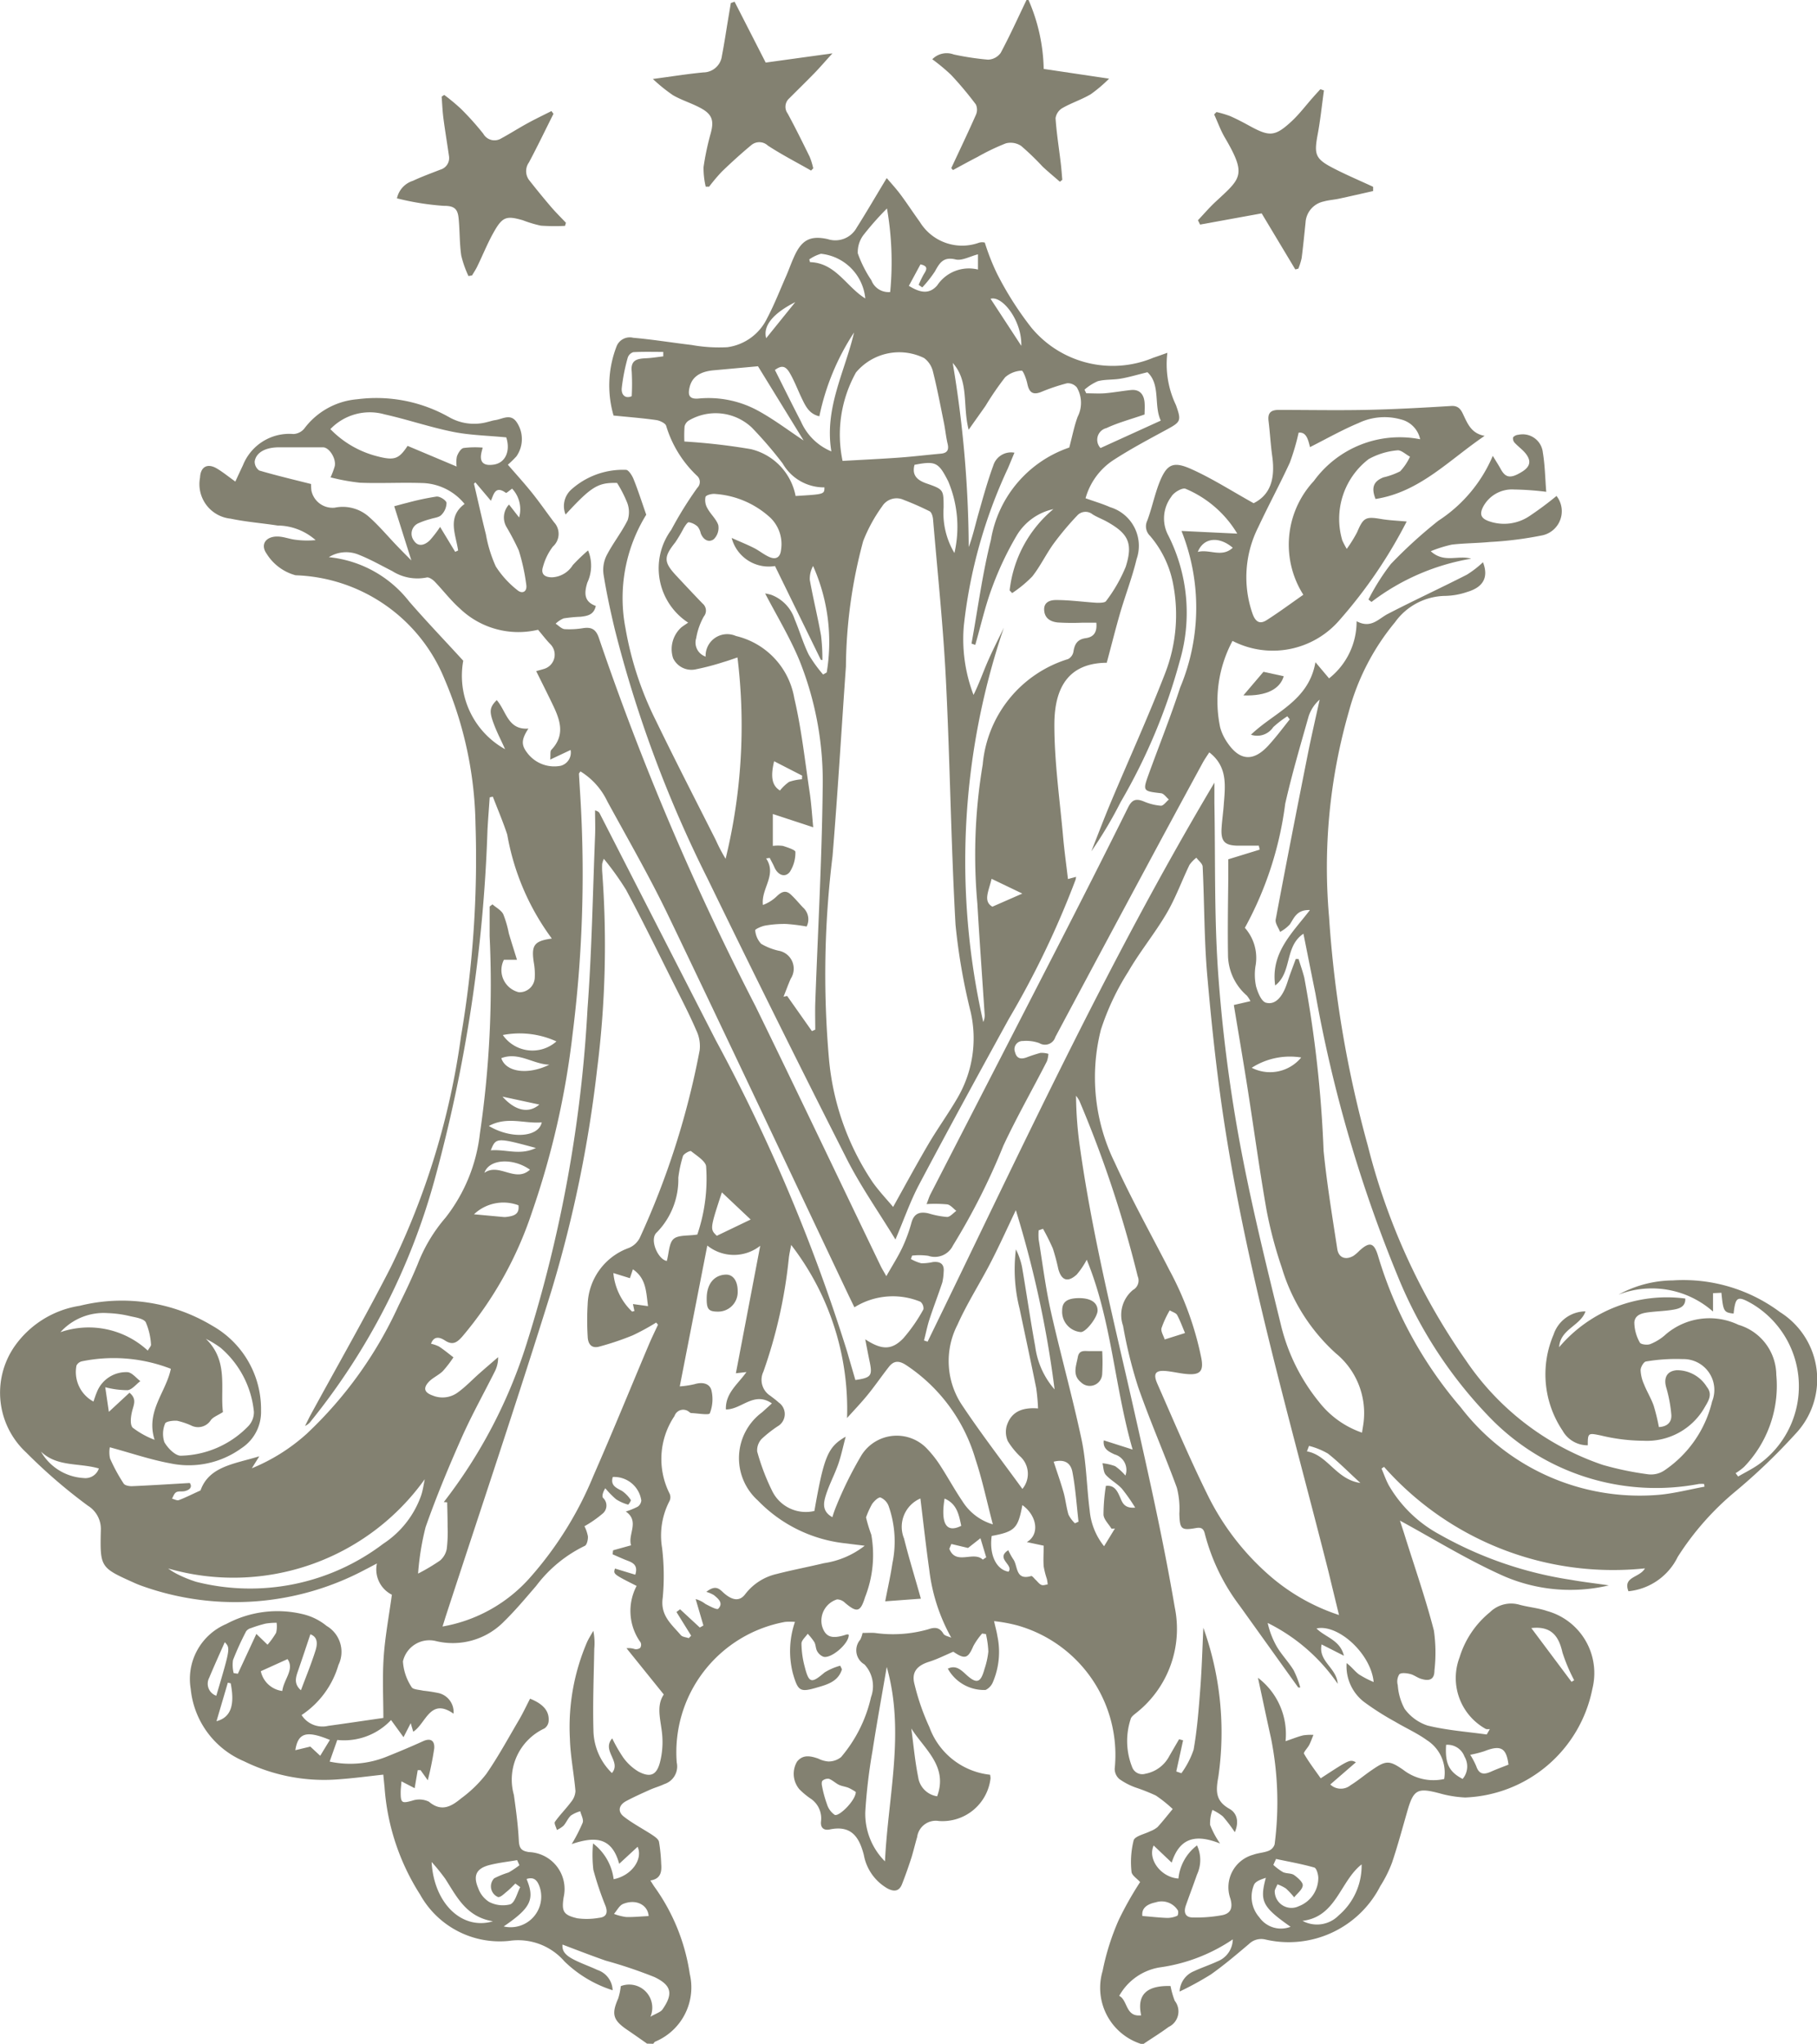
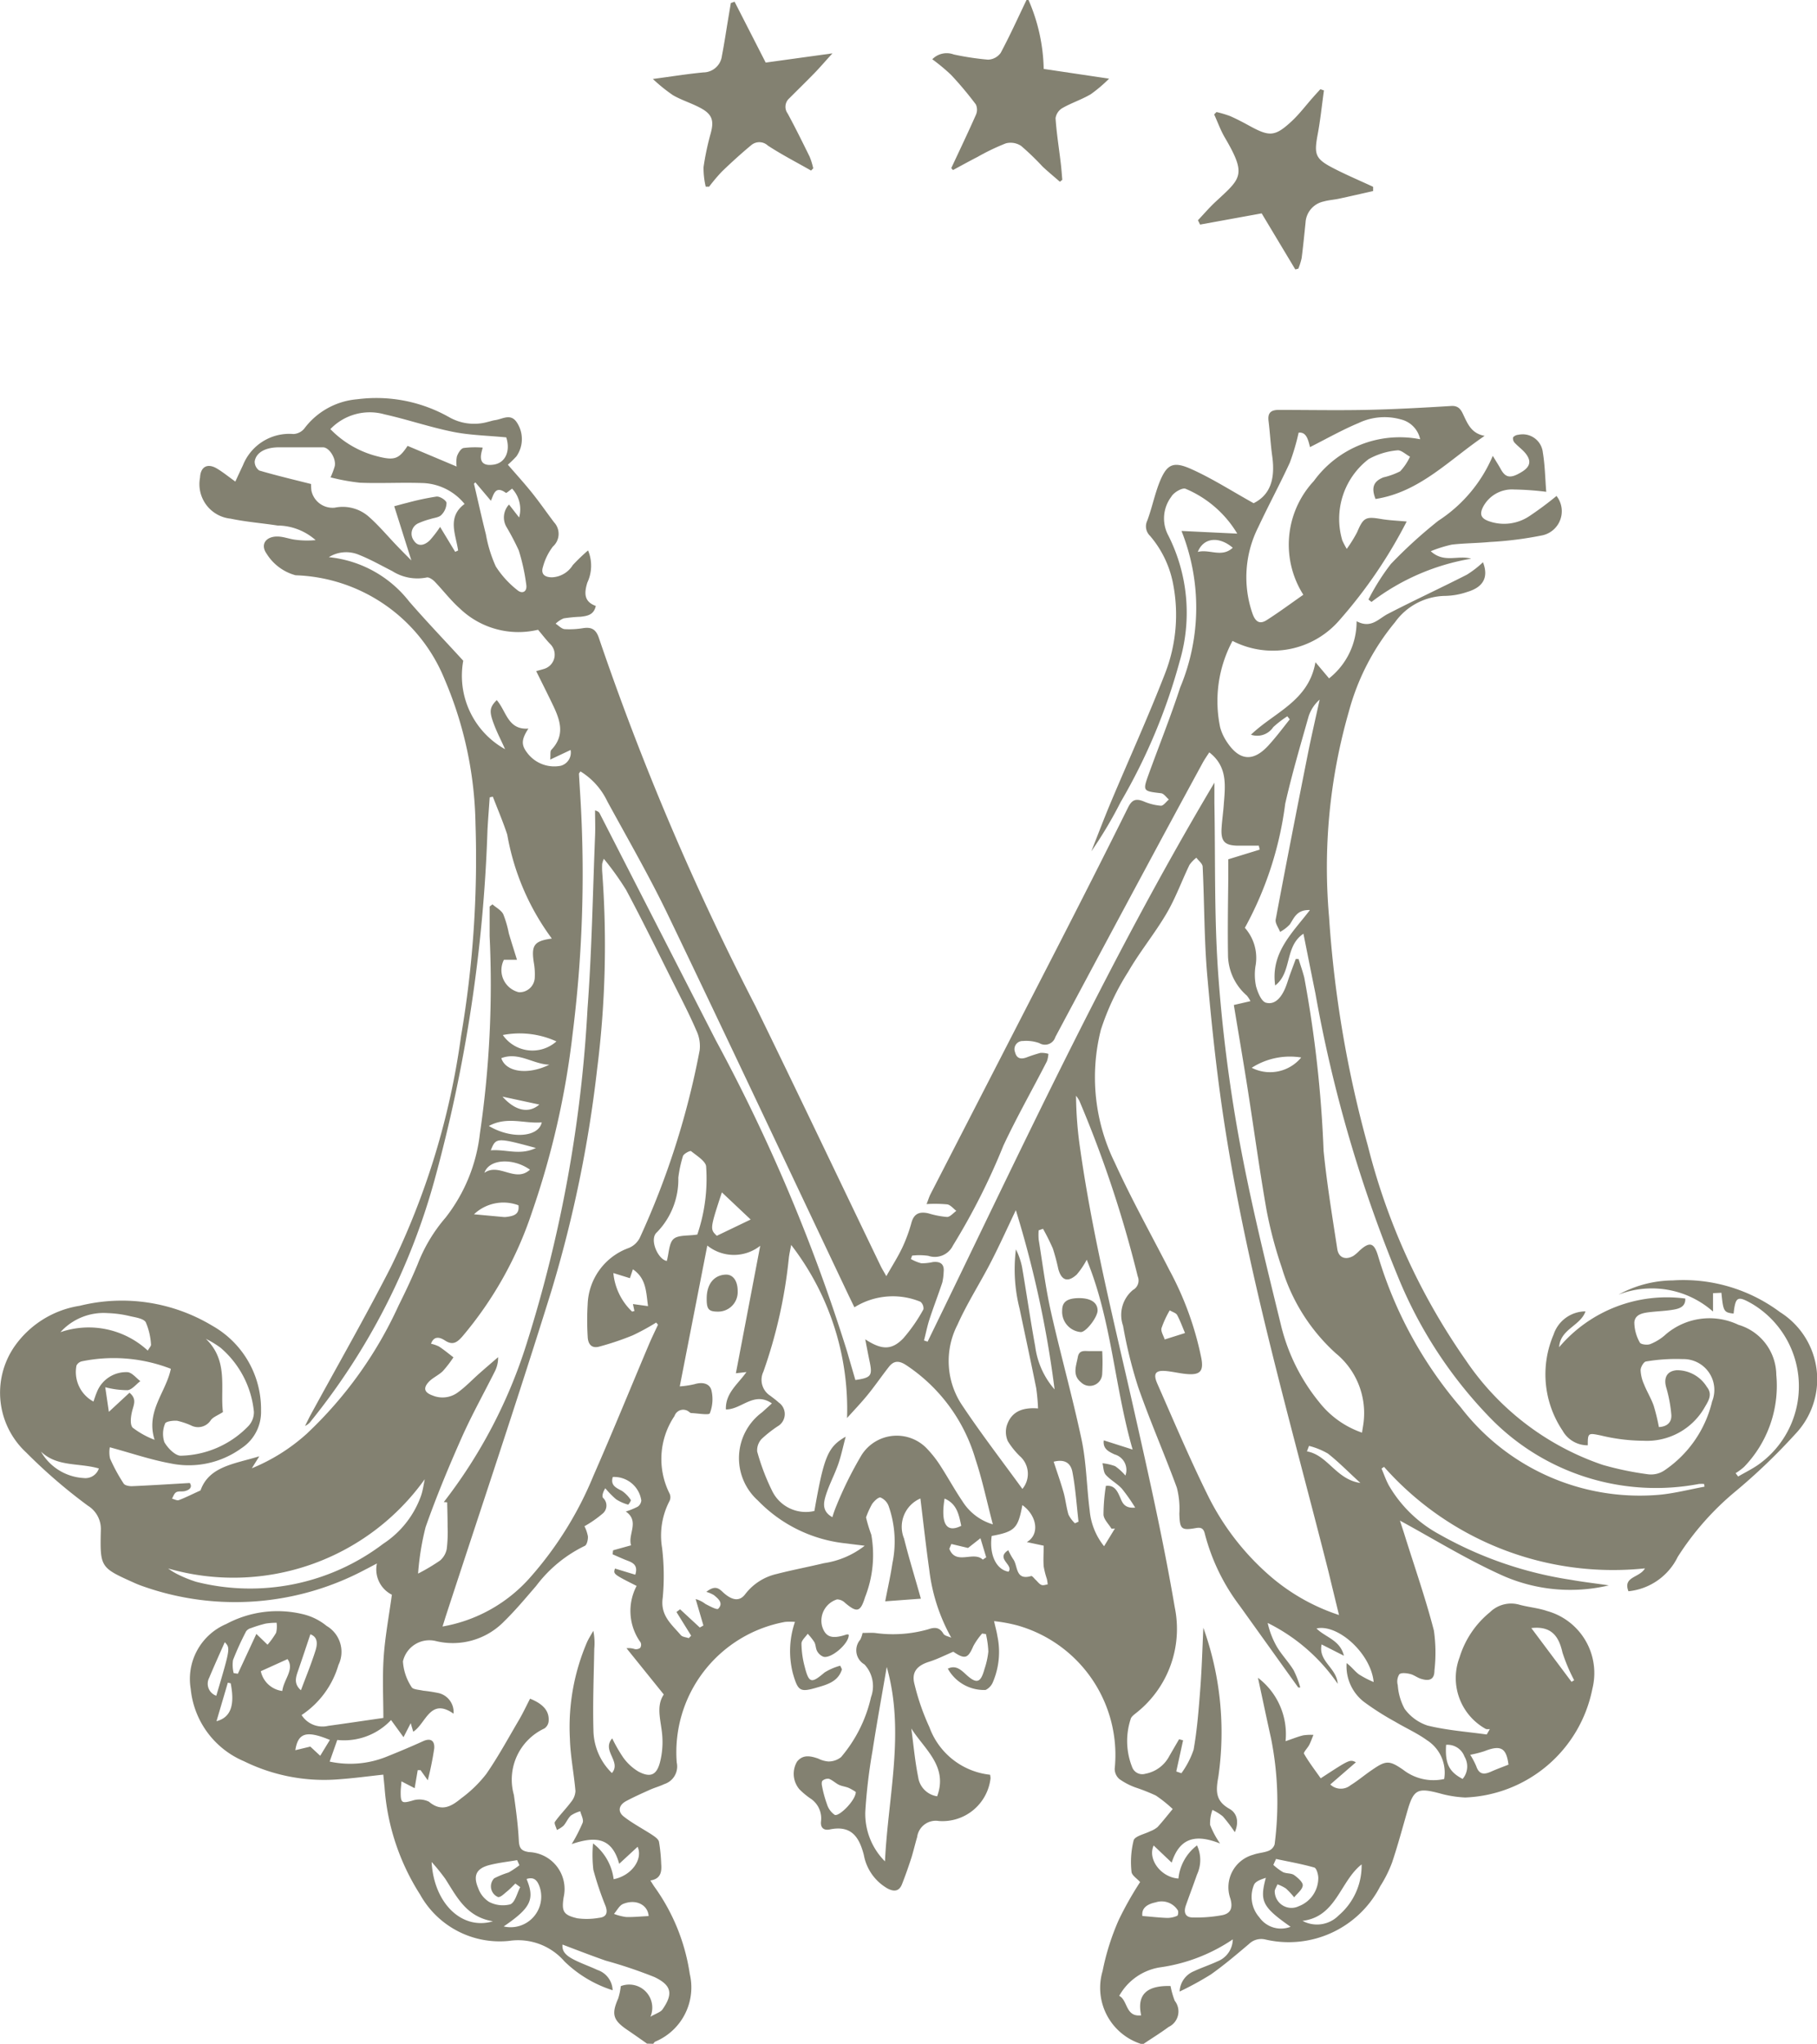
<svg xmlns="http://www.w3.org/2000/svg" width="50.41" height="56.697" viewBox="0 0 50.41 56.697">
  <defs>
    <clipPath id="a">
      <rect width="50.41" height="56.697" fill="#838171" />
    </clipPath>
  </defs>
  <g clip-path="url(#a)">
    <path d="M13.941,41.786c.347.388.721.48,1.022.22l-1.022-.22M6.4,58.06l-.079-.017c-.1.34-.2.68-.315,1.069.408-.108.51-.46.394-1.052M33.231,26.676c.326-.086.663.168.97-.116-.38-.326-.813-.284-.97.116m-19.615,16.6c.407-.037.812.151,1.252-.066-1.088-.294-1.11-.293-1.252.066m22.7,8.2-.057.151c.579.1.807.779,1.483.876-.341-.312-.606-.584-.9-.815a2.042,2.042,0,0,0-.523-.213m-9.651,2.217c-.065-.312-.121-.611-.462-.756-.1.613,0,.987.462.756M13.439,43.9c.408-.289.859.285,1.264-.088-.471-.333-1.133-.3-1.264.088m4.556,20.618c-.017-.3-.339-.488-.711-.336-.1.042-.168.181-.25.275a1.48,1.48,0,0,0,.332.086c.2.007.405-.015.628-.026m8.4-10.323-.056.136c.181.467.671.051.928.3l.095-.065-.16-.529-.344.27-.463-.11m-18.2,5.72.415-.1.275.255.268-.44c-.647-.267-.881-.2-.958.28M13.15,45.05l.806.074a.369.369,0,0,0,.087,0c.192-.025.376-.06.341-.324a1.186,1.186,0,0,0-1.234.25M31.689,64.515c.269.022.481.047.7.054a.68.68,0,0,0,.272-.06c.024-.01.037-.114.016-.15a.529.529,0,0,0-.615-.222c-.22.045-.4.152-.368.378M15.241,40.9c-.449-.012-.854-.366-1.333-.181.127.389.734.474,1.333.181M8.611,56.7c-.114.341-.217.651-.323.959-.068.2-.162.4.061.594.142-.378.286-.729.4-1.089.061-.186.076-.388-.143-.465M34.724,40.984A1.119,1.119,0,0,0,36.1,40.7a1.965,1.965,0,0,0-1.372.285M6,58.408c.392-1.324.392-1.324.236-1.488-.145.329-.294.655-.432.987a.353.353,0,0,0,.2.5M40.12,59.767c-.034.517.08.748.458.946a.533.533,0,0,0,.052-.619.5.5,0,0,0-.51-.327m-7.67-12.048a2.7,2.7,0,0,0-.226.491c-.022.092.056.207.089.312l.564-.178c-.071-.166-.132-.338-.219-.5-.032-.058-.127-.082-.207-.13M1.137,51.633a1.457,1.457,0,0,0,1.184.733.394.394,0,0,0,.422-.265c-.546-.161-1.159-.037-1.606-.468m6.695,6.64c.04-.324.347-.6.145-.884l-.741.336a.7.7,0,0,0,.6.549M13.563,42.6c.621.37,1.38.314,1.467-.1-.476.043-.959-.176-1.467.1m.416,22.206a.849.849,0,0,0,.992-1.1c-.061-.173-.152-.286-.362-.217.233.562.12.8-.629,1.312m1.457-24.547a2.459,2.459,0,0,0-1.487-.177,1,1,0,0,0,1.487.177M42.485,56.529,43.6,58.02l.073-.045a4.739,4.739,0,0,1-.325-.769c-.1-.444-.3-.742-.863-.678M40.79,60.044a2.161,2.161,0,0,1,.168.32c.08.236.225.23.413.145.156-.069.317-.128.48-.192-.06-.467-.215-.552-.667-.374a3.159,3.159,0,0,1-.394.1m-4.984,4.772c-.787-.552-.863-.71-.687-1.359-.124.042-.279.09-.326.189a.861.861,0,0,0,.146.908.733.733,0,0,0,.867.261m-6.573-12.9c.091.28.191.559.272.844.058.2.077.42.139.624a.886.886,0,0,0,.178.24l.1-.045c-.053-.46-.083-.924-.169-1.377-.054-.284-.253-.356-.522-.286m-5.49,9.159a1.441,1.441,0,0,0-.194-.111c-.089-.037-.19-.046-.275-.087s-.175-.128-.273-.165a.226.226,0,0,0-.179.052c-.028.022-.025.1-.014.148a3.168,3.168,0,0,0,.136.5.555.555,0,0,0,.216.3c.125.055.581-.407.584-.628M7.112,56.69l.31.3a2.115,2.115,0,0,0,.239-.333.74.74,0,0,0,.013-.276,1.989,1.989,0,0,0-.3.022,3.539,3.539,0,0,0-.41.126.244.244,0,0,0-.135.088,8.09,8.09,0,0,0-.365.8.962.962,0,0,0,.018.36l.117.018.511-1.1m6.563,7.967c-.74-.124-1-.681-1.32-1.179a5.607,5.607,0,0,0-.378-.466c.061,1.137.832,1.9,1.7,1.646M20.028,44.44c-.332,1.01-.333,1.024-.141,1.206l.939-.451-.8-.755M17.979,47.6c-.056-.394-.044-.768-.42-1.024l-.083.246-.459-.142a1.694,1.694,0,0,0,.516,1.066c.009.007.034-.006.068-.014l-.041-.192.42.058M36.136,64.65a.844.844,0,0,0,1.006-.153,1.813,1.813,0,0,0,.634-1.413c-.6.47-.7,1.453-1.64,1.566M25.283,59.314c.061.449.1.9.19,1.346a.625.625,0,0,0,.527.535c.306-.832-.349-1.3-.717-1.881M14.408,63.1l-.061-.134c-.252.043-.509.071-.756.133-.374.093-.475.29-.322.648a.736.736,0,0,0,.3.377.823.823,0,0,0,.589.068c.135-.058.186-.311.275-.477l-.135-.1c-.077.074-.151.154-.234.221s-.179.168-.248.153a.322.322,0,0,1-.106-.519,2.549,2.549,0,0,1,.4-.162,2.725,2.725,0,0,0,.3-.2M35.4,62.937l-.073.161a1.59,1.59,0,0,0,.267.2c.094.045.225.025.308.081.1.071.248.2.241.287-.008.116-.152.222-.238.332a2.214,2.214,0,0,0-.229-.246,1.129,1.129,0,0,0-.235-.115c-.027.072-.084.148-.075.215a.464.464,0,0,0,.666.392.838.838,0,0,0,.542-.8c-.006-.1-.052-.256-.111-.273-.349-.1-.707-.162-1.062-.238M4.1,48.831c.041-.077.1-.131.089-.174a1.821,1.821,0,0,0-.145-.613c-.06-.1-.27-.132-.418-.164a3.081,3.081,0,0,0-.637-.089,1.614,1.614,0,0,0-1.312.529,2.412,2.412,0,0,1,2.423.511m23.871,5.533a2.056,2.056,0,0,0,.138.252c.137.183.052.6.5.469.029-.009.086.071.129.11s.093.111.152.135.117-.007.177-.013a1.361,1.361,0,0,0-.022-.148,2.3,2.3,0,0,1-.089-.349c-.015-.191,0-.383,0-.577l-.468-.1c.367-.213.281-.736-.124-1.026-.12.648-.208.736-.851.856-.072.521.127.935.467.991.153-.191-.379-.365,0-.6M13.187,24.746l-.037.038c.11.469.213.939.331,1.406a3.715,3.715,0,0,0,.274.888,2.647,2.647,0,0,0,.592.652c.137.122.282.055.254-.141a5.6,5.6,0,0,0-.208-.954,6.9,6.9,0,0,0-.338-.646.524.524,0,0,1,.067-.628l.28.359a.838.838,0,0,0-.194-.8c-.072.05-.156.129-.174.116-.306-.22-.341.069-.415.22l-.431-.51m5.311,21.6c.064-.232.06-.5.19-.613s.393-.08.657-.121a4.8,4.8,0,0,0,.245-1.878c0-.149-.259-.307-.418-.436-.025-.021-.2.069-.225.136a3.439,3.439,0,0,0-.129.6,2.1,2.1,0,0,1-.589,1.51c-.231.188.024.759.268.8M24.6,57.614c-.137.8-.276,1.56-.393,2.318a14.948,14.948,0,0,0-.2,1.683A1.864,1.864,0,0,0,24.552,63c.089-1.835.557-3.586.052-5.385M4.662,54.873a1.788,1.788,0,0,0,.218.139,3.448,3.448,0,0,0,.566.234,6.109,6.109,0,0,0,5.187-1.057,2.654,2.654,0,0,0,1.051-1.339c.047-.142.069-.293.1-.451a6.525,6.525,0,0,1-7.126,2.474m-.37-3.57c-.248-.793.319-1.316.452-1.967a4.387,4.387,0,0,0-2.471-.207.227.227,0,0,0-.147.116.931.931,0,0,0,.471,1c.029-.082.054-.166.088-.245a.872.872,0,0,1,.869-.57c.125.023.229.162.343.248-.117.088-.227.235-.353.251a2.453,2.453,0,0,1-.62-.082l.1.683L3.592,50c.217.176.112.344.07.525-.034.143-.06.359.018.443a2.381,2.381,0,0,0,.612.339m1.422-2.8c.633.612.39,1.379.471,2.029-.14.092-.276.137-.34.23a.419.419,0,0,1-.542.142,2.073,2.073,0,0,0-.386-.13c-.114-.011-.317.018-.336.076a.735.735,0,0,0-.021.516c.093.167.31.386.462.377A2.679,2.679,0,0,0,6.9,50.915a.561.561,0,0,0,.144-.388,2.677,2.677,0,0,0-.925-1.775,2.606,2.606,0,0,0-.409-.248M9.168,23.271a2.748,2.748,0,0,0,1.3.752c.478.125.6.073.84-.289l1.361.573a.833.833,0,0,1,.007-.278c.032-.093.107-.219.184-.236a2.552,2.552,0,0,1,.531-.011c-.006.025-.014.059-.023.092q-.123.452.338.378c.327-.053.458-.391.339-.754-.51-.05-1-.058-1.474-.153-.639-.128-1.26-.342-1.9-.485a1.512,1.512,0,0,0-1.508.412m1.775,2.136c.158-.041.251-.069.346-.091a7.3,7.3,0,0,1,.826-.177c.091-.01.268.1.278.175a.481.481,0,0,1-.146.337c-.065.069-.2.077-.3.111a2.153,2.153,0,0,0-.33.115.316.316,0,0,0-.136.474c.123.2.309.137.45,0a3.183,3.183,0,0,0,.284-.37l.418.691.082-.037c-.065-.45-.314-.925.179-1.291a1.566,1.566,0,0,0-1.2-.581c-.568-.018-1.137.014-1.7-.008a5.7,5.7,0,0,1-.818-.149,2.233,2.233,0,0,0,.117-.313c.041-.215-.157-.52-.326-.52-.408,0-.815,0-1.222,0-.365,0-.633.135-.674.391a.3.3,0,0,0,.126.252c.465.137.938.248,1.438.375a1.386,1.386,0,0,0,.01.184.6.6,0,0,0,.649.472,1.094,1.094,0,0,1,.958.264c.276.246.515.533.772.8.135.141.273.279.394.4l-.478-1.512m25.216,2.451a2.591,2.591,0,0,1,.3-3.143A2.944,2.944,0,0,1,39.4,23.55.718.718,0,0,0,38.866,23a1.672,1.672,0,0,0-1.174.1c-.46.192-.9.442-1.347.668-.05-.182-.092-.429-.317-.4a6.207,6.207,0,0,1-.244.831c-.276.6-.594,1.188-.875,1.789a3.079,3.079,0,0,0-.163,2.391c.081.233.2.316.4.186.342-.218.669-.461,1.011-.7M28.934,45.453l-.118.042a1.608,1.608,0,0,0,0,.253c.108.665.191,1.337.338,1.993.268,1.193.6,2.37.854,3.565.134.638.139,1.3.223,1.952a1.845,1.845,0,0,0,.4,1l.3-.491-.094.005c-.078-.129-.213-.255-.222-.388a5.217,5.217,0,0,1,.066-.8c.231-.028.314.132.392.312.062.141.108.317.421.291a4.975,4.975,0,0,0-.371-.528c-.132-.142-.315-.237-.444-.381-.067-.075-.064-.212-.092-.322a1.456,1.456,0,0,1,.351.081,1.529,1.529,0,0,1,.285.26.448.448,0,0,0-.3-.586c-.167-.078-.331-.157-.3-.39l.8.255c-.509-1.768-.58-3.581-1.273-5.266a2.21,2.21,0,0,1-.278.412c-.249.226-.423.165-.511-.155A5.736,5.736,0,0,0,29.21,46a6.055,6.055,0,0,0-.275-.551M14.873,29.984c.1-.03.168-.046.232-.067a.412.412,0,0,0,.164-.682c-.116-.118-.216-.253-.342-.4a2.345,2.345,0,0,1-2.163-.584c-.255-.225-.463-.5-.7-.748-.058-.06-.165-.135-.227-.118a1.3,1.3,0,0,1-.955-.178c-.305-.154-.6-.323-.92-.45a.911.911,0,0,0-.839.064,3.233,3.233,0,0,1,2.229,1.23c.478.551.984,1.078,1.5,1.643a2.331,2.331,0,0,0,1.16,2.454c-.1-.231-.216-.446-.3-.67-.147-.38-.132-.488.069-.692.266.3.306.834.879.79-.2.306-.2.456-.034.672a.938.938,0,0,0,.931.36.379.379,0,0,0,.273-.438l-.565.266c.013-.128-.008-.229.033-.272.38-.4.248-.807.051-1.221-.15-.315-.308-.626-.471-.957m13.921,20.45a5.478,5.478,0,0,0-.051-.565c-.149-.738-.308-1.474-.463-2.211a4.439,4.439,0,0,1-.1-1.637,1.931,1.931,0,0,1,.17.49c.126.732.231,1.468.365,2.2a2.255,2.255,0,0,0,.538,1.195,29.3,29.3,0,0,0-1.075-4.972c-.222.464-.445.961-.694,1.444-.3.582-.658,1.136-.924,1.732a2.2,2.2,0,0,0,.1,2.193c.537.81,1.132,1.581,1.7,2.363a.654.654,0,0,0-.075-.913,2.178,2.178,0,0,1-.329-.411.635.635,0,0,1-.031-.426c.126-.4.443-.519.879-.482m7.15-12.468h.068c.053.173.115.344.159.52a33.317,33.317,0,0,1,.535,4.8c.091.912.241,1.819.38,2.726.038.247.239.314.454.185a1.1,1.1,0,0,0,.155-.134c.285-.262.407-.233.518.125a11.477,11.477,0,0,0,2.3,4.217,6.259,6.259,0,0,0,5.516,2.423c.418-.04.83-.148,1.245-.224,0-.025-.008-.05-.012-.075a.927.927,0,0,0-.143,0,6.413,6.413,0,0,1-5.8-1.843,12.245,12.245,0,0,1-2.54-3.883,38.162,38.162,0,0,1-2.3-7.883c-.11-.539-.216-1.078-.332-1.655-.53.353-.308,1.07-.784,1.436-.13-.91.475-1.455.964-2.093-.368-.013-.436.218-.559.4a1.051,1.051,0,0,1-.269.206c-.043-.115-.142-.24-.122-.344.288-1.535.589-3.067.894-4.6.1-.5.217-1,.326-1.5a1.049,1.049,0,0,0-.306.464c-.228.806-.466,1.611-.65,2.427a9.7,9.7,0,0,1-1.119,3.44,1.258,1.258,0,0,1,.294,1.067,1.57,1.57,0,0,0,.016.554c.047.171.147.42.273.455.253.07.422-.147.524-.374.056-.124.092-.257.138-.385.056-.154.113-.307.17-.46m-2.26-4.892c0,.244,0,.407,0,.57.028,1.557-.006,3.118.1,4.668a42.751,42.751,0,0,0,.575,4.6c.317,1.746.744,3.472,1.167,5.2a5.384,5.384,0,0,0,1.073,2.165,2.569,2.569,0,0,0,1.18.836c.021-.142.042-.244.05-.347a2.141,2.141,0,0,0-.775-1.852,5.216,5.216,0,0,1-1.5-2.377,11.728,11.728,0,0,1-.421-1.583c-.2-1.135-.354-2.278-.533-3.417-.12-.759-.25-1.517-.377-2.287l.461-.107a.884.884,0,0,0-.1-.154,1.508,1.508,0,0,1-.523-1.14c-.011-.7,0-1.408.008-2.113,0-.191,0-.382,0-.528l.872-.268-.025-.11c-.2,0-.4,0-.6,0-.347-.009-.453-.123-.434-.473.012-.215.044-.428.06-.643.039-.527.124-1.067-.4-1.472-.066.1-.135.2-.189.3q-.8,1.47-1.59,2.942-1.25,2.325-2.492,4.654a.3.3,0,0,1-.443.17,1.076,1.076,0,0,0-.458-.059.226.226,0,0,0-.217.31c.045.182.166.2.317.146a3.949,3.949,0,0,1,.39-.127.681.681,0,0,1,.218.027.757.757,0,0,1-.041.207c-.4.781-.836,1.546-1.208,2.34a18.422,18.422,0,0,1-1.4,2.772.558.558,0,0,1-.682.284,1.756,1.756,0,0,0-.45-.006c-.011.032-.023.063-.034.094a1.162,1.162,0,0,0,.289.119,1.379,1.379,0,0,0,.32-.034c.2-.022.325.048.3.277a1.509,1.509,0,0,1-.037.289c-.113.343-.244.679-.356,1.022-.063.192-.1.391-.152.587l.1.033c2.538-5.2,4.954-10.462,7.956-15.505M23.5,50.7a7.454,7.454,0,0,0-1.55-4.8c-.024.129-.05.24-.064.352a13.513,13.513,0,0,1-.707,3.164.523.523,0,0,0,.192.668c.077.06.158.117.229.184a.391.391,0,0,1-.028.665,3.492,3.492,0,0,0-.437.344.461.461,0,0,0-.128.354,6.147,6.147,0,0,0,.414,1.09,1.038,1.038,0,0,0,1.173.559c.266-1.511.37-1.775.868-2.061-.078.3-.128.538-.209.77-.1.285-.246.555-.337.842-.067.212-.123.455.177.621a3.209,3.209,0,0,1,.113-.319,10.433,10.433,0,0,1,.7-1.409,1.156,1.156,0,0,1,1.832-.151,3.093,3.093,0,0,1,.374.488c.2.311.379.64.588.947a1.491,1.491,0,0,0,.845.643c-.172-.654-.294-1.245-.484-1.813a4.709,4.709,0,0,0-1.933-2.612c-.2-.127-.339-.112-.474.065-.2.256-.381.521-.585.771-.181.222-.38.429-.572.643m.5,3.54c-.21-.026-.361-.043-.512-.064a3.96,3.96,0,0,1-2.457-1.19,1.58,1.58,0,0,1,.116-2.449l.271-.246c-.5-.347-.845.175-1.276.167-.016-.454.333-.7.57-1.037l-.293.034c.226-1.182.445-2.33.675-3.536a1.18,1.18,0,0,1-1.468-.007l-.764,3.907a2.534,2.534,0,0,0,.409-.061c.209-.065.416-.029.469.167a1.072,1.072,0,0,1-.044.64c-.023.058-.339,0-.52-.007-.018,0-.034-.018-.051-.028a.254.254,0,0,0-.409.111,2.131,2.131,0,0,0-.137,2.15.243.243,0,0,1,0,.205,2.078,2.078,0,0,0-.207,1.307,6.548,6.548,0,0,1,.018,1.374c-.075.5.246.741.5,1.041.044.053.146.058.222.085l.066-.069-.407-.656.1-.076.547.506.1-.056q-.107-.367-.215-.733a.765.765,0,0,1,.27.135c.117.06.319.171.356.133.152-.155,0-.28-.12-.378a.854.854,0,0,0-.21-.09c.28-.222.381-.056.5.045.236.2.43.218.579.019a1.526,1.526,0,0,1,.871-.56c.434-.112.876-.195,1.313-.3A2.4,2.4,0,0,0,24,54.236m.007-5.717c.458.3.731.3,1.048-.022a4.517,4.517,0,0,0,.564-.811.236.236,0,0,0-.083-.21,2.011,2.011,0,0,0-1.831.154c-.05-.1-.1-.205-.151-.309-1.671-3.523-3.329-7.053-5.018-10.567-.516-1.074-1.115-2.11-1.686-3.157a1.965,1.965,0,0,0-.746-.833c-.023.035-.042.05-.042.065.015.273.034.547.049.82a35.476,35.476,0,0,1-.224,6.391A23.16,23.16,0,0,1,14.756,45a10.355,10.355,0,0,1-1.925,3.435c-.143.163-.265.261-.487.115-.118-.077-.3-.151-.386.091a.975.975,0,0,1,.222.077c.139.091.269.2.4.3a3.315,3.315,0,0,1-.292.38c-.117.115-.281.183-.392.3-.167.181-.118.3.113.381a.715.715,0,0,0,.7-.093c.212-.154.395-.349.593-.524.171-.151.345-.3.518-.449a.844.844,0,0,1-.1.412c-.307.612-.641,1.21-.918,1.835-.359.81-.7,1.631-.994,2.467a7.441,7.441,0,0,0-.209,1.29,5.5,5.5,0,0,0,.61-.363.564.564,0,0,0,.185-.32,3.912,3.912,0,0,0,.024-.623c0-.224-.007-.447-.012-.671l-.094-.007a14.013,14.013,0,0,0,2.3-4.4A37.437,37.437,0,0,0,16.3,39.344c.119-1.591.145-3.19.209-4.785.01-.237,0-.475,0-.713.09.026.113.054.13.087q1.61,3.145,3.221,6.292a48.477,48.477,0,0,1,3.64,8.627c.077.267.155.534.231.795.433-.061.476-.12.4-.491-.04-.187-.075-.376-.126-.637m12.071,9.658-.058,0q-.811-1.132-1.622-2.264a5.649,5.649,0,0,1-.968-1.994c-.034-.145-.094-.192-.243-.166-.416.074-.454.031-.466-.4a2.323,2.323,0,0,0-.069-.719c-.343-.934-.744-1.848-1.072-2.787a12.7,12.7,0,0,1-.421-1.707.9.9,0,0,1,.274-.99.3.3,0,0,0,.133-.38,32.124,32.124,0,0,0-1.618-4.867.862.862,0,0,0-.093-.141,10.717,10.717,0,0,0,.115,1.473c.342,2.415.935,4.778,1.472,7.154.417,1.848.835,3.7,1.152,5.564A2.968,2.968,0,0,1,31.5,58.9c-.052.042-.118.094-.131.152a1.951,1.951,0,0,0,.037,1.323.3.3,0,0,0,.373.194.94.94,0,0,0,.661-.489c.091-.156.181-.312.272-.468l.111.03-.189.864.142.049a2.421,2.421,0,0,0,.339-.653c.1-.566.143-1.142.187-1.716.042-.554.057-1.111.083-1.667a8.593,8.593,0,0,1,.416,4.136c-.074.4-.079.669.309.888.189.107.281.329.149.648a4.432,4.432,0,0,0-.332-.438,1.371,1.371,0,0,0-.29-.18,1.119,1.119,0,0,0-.065.413,2.432,2.432,0,0,0,.277.518c-.633-.249-1.109-.2-1.342.531l-.5-.475c-.176.376.2.884.687.916a1.32,1.32,0,0,1,.515-.919.954.954,0,0,1,0,.809c-.1.287-.208.57-.309.856-.063.178-.027.332.186.334a3.931,3.931,0,0,0,.824-.064c.233-.047.3-.2.224-.462a.935.935,0,0,1,.635-1.214c.136-.05.289-.055.424-.108a.29.29,0,0,0,.169-.177,9.03,9.03,0,0,0-.1-2.949c-.122-.547-.237-1.1-.362-1.675a1.965,1.965,0,0,1,.766,1.759c.21-.071.347-.128.49-.162a1.459,1.459,0,0,1,.283-.013c-.038.093-.071.189-.117.279s-.167.205-.143.245c.136.238.306.457.462.681.807-.527.807-.527.977-.445l-.711.616a.425.425,0,0,0,.563.02c.207-.127.394-.289.6-.427.383-.265.477-.265.86,0a1.368,1.368,0,0,0,1.137.255,1.067,1.067,0,0,0-.478-1.076c-.277-.2-.593-.339-.887-.515a7.558,7.558,0,0,1-.863-.55A1.25,1.25,0,0,1,37.36,57.5c.128.093.219.219.337.31a2.707,2.707,0,0,0,.413.215c-.074-.789-.992-1.618-1.586-1.486.246.248.654.316.761.757l-.619-.314c-.1.472.417.644.447,1.092a5.091,5.091,0,0,0-1.943-1.688,2.342,2.342,0,0,0,.26.669c.136.225.324.419.461.644a2.767,2.767,0,0,1,.185.482M16.21,53.694a1.054,1.054,0,0,1,.1.286c.009.089-.028.244-.086.268a3.7,3.7,0,0,0-1.348,1.109c-.288.334-.571.674-.885.981a1.987,1.987,0,0,1-1.917.546.752.752,0,0,0-.895.568,1.45,1.45,0,0,0,.24.713c.035.069.209.073.322.1a4.179,4.179,0,0,1,.434.068.541.541,0,0,1,.408.57c-.653-.459-.765.277-1.118.5-.028-.091-.047-.157-.07-.237l-.2.389-.346-.476a1.786,1.786,0,0,1-1.492.553l-.211.6a2.7,2.7,0,0,0,1.565-.13c.344-.138.687-.281,1.025-.435.234-.106.33.009.31.208a8.718,8.718,0,0,1-.178.875l-.2-.28-.079,0-.085.5-.366-.19c-.01.137-.022.221-.022.305,0,.3.037.309.319.232a.607.607,0,0,1,.467.029c.356.3.636.118.9-.1a3.475,3.475,0,0,0,.69-.672c.333-.481.613-1,.908-1.5.112-.192.206-.394.306-.587.373.15.538.349.515.627a.271.271,0,0,1-.119.2,1.564,1.564,0,0,0-.845,1.843c.058.416.115.834.136,1.254.011.216.059.3.287.332a1.025,1.025,0,0,1,.957,1.254c-.058.39-.011.49.378.582a1.945,1.945,0,0,0,.6-.012c.207-.019.255-.139.184-.331a8.79,8.79,0,0,1-.337-1,3.525,3.525,0,0,1-.009-.734,1.482,1.482,0,0,1,.572.993c.5-.1.817-.553.665-.9l-.512.473c-.209-.779-.717-.748-1.317-.548a4.483,4.483,0,0,0,.305-.594c.03-.088-.042-.21-.068-.316a.9.9,0,0,0-.259.118c-.084.077-.129.2-.206.284a.758.758,0,0,1-.183.117c-.02-.077-.083-.184-.054-.226.137-.194.308-.363.449-.553a.515.515,0,0,0,.12-.3c-.041-.486-.141-.969-.154-1.455a5.964,5.964,0,0,1,.482-2.691c.048-.1.111-.2.168-.3a1.714,1.714,0,0,1,.026.5c-.013.753-.044,1.505-.023,2.257a1.686,1.686,0,0,0,.513,1.189c.271-.32-.294-.618.008-.962a4.216,4.216,0,0,0,.308.535,1.412,1.412,0,0,0,.421.387c.326.171.5.1.594-.25a2.248,2.248,0,0,0,.069-.689c-.018-.423-.2-.849.039-1.2l-1.034-1.283a.538.538,0,0,1,.23.024.194.194,0,0,0,.15-.035.162.162,0,0,0,.011-.15,1.49,1.49,0,0,1-.111-1.568c-.649-.328-.649-.328-.6-.482l.563.171c.076-.242-.041-.323-.2-.384-.145-.054-.285-.12-.427-.181,0-.037.007-.075.011-.112l.5-.139c-.1-.3.246-.665-.147-.937a1.99,1.99,0,0,0,.33-.134.234.234,0,0,0,.1-.171.761.761,0,0,0-.791-.653c-.071.232.091.3.253.385a.892.892,0,0,1,.247.254c.012.016-.065.131-.075.128a1.2,1.2,0,0,1-.333-.148,2.591,2.591,0,0,1-.3-.306c-.067.106-.1.225-.061.268a.289.289,0,0,1-.023.443,3.171,3.171,0,0,1-.517.355m2.065-5.6-.052-.063a6.479,6.479,0,0,1-.649.354,7.772,7.772,0,0,1-.929.313c-.228.063-.319-.085-.323-.291a7.3,7.3,0,0,1,0-.881,1.723,1.723,0,0,1,1.144-1.565.6.6,0,0,0,.3-.276A22.444,22.444,0,0,0,19.411,40.5a1,1,0,0,0-.092-.549c-.2-.464-.437-.917-.664-1.371-.424-.847-.841-1.7-1.287-2.533a7.993,7.993,0,0,0-.616-.859.783.783,0,0,0-.046.142,1.9,1.9,0,0,0,0,.206,27.314,27.314,0,0,1-.139,5.481,34.8,34.8,0,0,1-1.27,6.16c-.935,3.009-1.943,6-2.92,8.992-.031.095-.058.19-.1.316a4.2,4.2,0,0,0,2.448-1.38,9.954,9.954,0,0,0,1.74-2.805c.53-1.207,1.027-2.429,1.54-3.643.082-.193.175-.381.263-.572M37.15,56.172c-.107-.441-.2-.82-.291-1.2-1.029-4.069-2.206-8.1-2.862-12.259-.223-1.408-.375-2.829-.5-4.25-.091-1.013-.081-2.035-.131-3.052,0-.087-.114-.169-.174-.253a.924.924,0,0,0-.192.2c-.216.447-.385.921-.636,1.347-.326.556-.742,1.06-1.064,1.618a6.988,6.988,0,0,0-.757,1.606,5.363,5.363,0,0,0,.387,3.692c.462,1.014,1.007,1.989,1.516,2.982a8.783,8.783,0,0,1,.885,2.447c.062.343-.03.457-.379.433-.194-.013-.386-.063-.581-.083-.309-.033-.389.061-.263.348.453,1.029.891,2.065,1.388,3.073a7.134,7.134,0,0,0,1.7,2.228,5.58,5.58,0,0,0,1.955,1.118m-19.2,11.889c-.181-.127-.362-.255-.545-.379-.4-.271-.447-.437-.256-.872a1.716,1.716,0,0,0,.073-.344.641.641,0,0,1,.822.849c.15-.089.276-.123.333-.2.3-.431.261-.669-.219-.9a13.005,13.005,0,0,0-1.354-.456c-.409-.142-.812-.3-1.2-.446-.011.158.048.277.3.409.215.113.448.191.669.295a.616.616,0,0,1,.423.563,3.385,3.385,0,0,1-1.337-.8,1.7,1.7,0,0,0-1.537-.569,2.527,2.527,0,0,1-2.469-1.287,6.345,6.345,0,0,1-.985-2.975c-.012-.114-.023-.228-.035-.35-.425.046-.821.1-1.218.128a5.029,5.029,0,0,1-2.648-.5,2.434,2.434,0,0,1-1.477-2.008,1.656,1.656,0,0,1,.989-1.8,3.007,3.007,0,0,1,2.107-.275,1.635,1.635,0,0,1,.675.33.833.833,0,0,1,.328,1.083,2.508,2.508,0,0,1-1.023,1.389.687.687,0,0,0,.737.3c.492-.067.984-.141,1.532-.22,0-.531-.03-1.106.008-1.677s.142-1.114.228-1.741a.785.785,0,0,1-.415-.867c-.142.074-.23.123-.319.167a7.672,7.672,0,0,1-6.22.449c-.065-.023-.128-.049-.19-.077-.94-.423-.955-.423-.931-1.449a.759.759,0,0,0-.358-.692A14.7,14.7,0,0,1,.727,51.658a2.259,2.259,0,0,1-.332-2.932,2.719,2.719,0,0,1,1.817-1.138,4.861,4.861,0,0,1,3.677.553A2.655,2.655,0,0,1,7.242,50.5,1.2,1.2,0,0,1,6.7,51.538a2.49,2.49,0,0,1-1.984.419c-.542-.1-1.069-.281-1.669-.444a.771.771,0,0,0,.007.313,4.792,4.792,0,0,0,.377.694c.034.053.155.075.234.072.515-.022,1.029-.055,1.6-.088.057.079.047.182-.144.226-.076.017-.168-.006-.23.029s-.081.117-.12.179c.065.015.14.06.192.04.18-.067.352-.156.6-.268.238-.673.947-.735,1.631-.947l-.208.333a5.223,5.223,0,0,0,1.525-.959,11.317,11.317,0,0,0,2.549-3.56c.188-.376.367-.756.528-1.144a4.4,4.4,0,0,1,.773-1.29,4.617,4.617,0,0,0,.953-2.333,28.371,28.371,0,0,0,.27-5.478c0-.273,0-.546,0-.819l.079-.061c.1.09.244.162.3.275a3,3,0,0,1,.154.531c.068.23.141.457.226.732h-.363a.631.631,0,0,0,.415.9.423.423,0,0,0,.44-.384,1.844,1.844,0,0,0-.025-.438c-.074-.481.007-.6.5-.667a6.815,6.815,0,0,1-1.237-2.883c-.117-.356-.264-.7-.4-1.053l-.087.019c-.021.307-.046.613-.062.919a41.859,41.859,0,0,1-1.475,9.719,18.411,18.411,0,0,1-3.419,6.661.418.418,0,0,1-.167.138c.051-.1.1-.205.154-.305.744-1.366,1.517-2.715,2.226-4.1A21.078,21.078,0,0,0,12.792,40.1a29.311,29.311,0,0,0,.4-5.879,10.631,10.631,0,0,0-.859-4.017A4.626,4.626,0,0,0,8.2,27.323a1.364,1.364,0,0,1-.8-.593c-.2-.279,0-.51.352-.479.144.012.285.066.43.085a2.473,2.473,0,0,0,.574.012A1.614,1.614,0,0,0,7.7,25.943c-.435-.067-.877-.1-1.3-.19a.962.962,0,0,1-.85-1.14c.013-.3.206-.409.471-.249.167.1.319.225.508.36.076-.165.143-.31.212-.455a1.383,1.383,0,0,1,1.4-.864.415.415,0,0,0,.3-.15,2.045,2.045,0,0,1,1.473-.815,4.107,4.107,0,0,1,2.551.5,1.4,1.4,0,0,0,1.071.128c.067-.015.132-.039.2-.048.207-.028.434-.2.606.068a.835.835,0,0,1-.015.937,3,3,0,0,1-.237.231c.225.26.454.511.666.775s.409.549.615.822a.471.471,0,0,1-.032.674,1.617,1.617,0,0,0-.276.566c-.06.187.035.284.247.287a.713.713,0,0,0,.581-.339,5.175,5.175,0,0,1,.424-.407,1.1,1.1,0,0,1-.021.894c-.085.281-.1.525.235.646-.052.25-.237.279-.425.3a4.162,4.162,0,0,0-.466.045.746.746,0,0,0-.223.147c.083.053.164.144.251.152a2.389,2.389,0,0,0,.526-.03c.241-.033.355.054.432.3a75.006,75.006,0,0,0,4.334,10.185c1.173,2.4,2.317,4.808,3.475,7.212.033.069.074.134.157.281.17-.3.325-.54.447-.8a4.291,4.291,0,0,0,.251-.687c.073-.262.238-.308.471-.255a2.422,2.422,0,0,0,.515.1c.086,0,.172-.109.258-.169-.083-.063-.16-.164-.251-.18a3.675,3.675,0,0,0-.575-.008c.041-.1.067-.191.107-.271q1.749-3.4,3.5-6.808c.669-1.305,1.334-2.612,1.985-3.926.111-.224.227-.248.434-.165a1.507,1.507,0,0,0,.478.119c.069,0,.145-.111.218-.172-.071-.061-.138-.165-.215-.174-.514-.061-.516-.055-.331-.565.287-.789.6-1.57.86-2.368a5.737,5.737,0,0,0,.037-4.343l1.547.074a3.044,3.044,0,0,0-1.434-1.244c-.085-.039-.33.1-.395.219a1,1,0,0,0-.081,1.082,4.751,4.751,0,0,1,.313,3.483,16.112,16.112,0,0,1-1.639,3.908,11.6,11.6,0,0,1-.813,1.365c.182-.458.356-.92.547-1.374.5-1.188,1.034-2.362,1.5-3.563a4.48,4.48,0,0,0,.227-2.455,2.869,2.869,0,0,0-.647-1.361.364.364,0,0,1-.075-.42c.126-.338.2-.7.327-1.032.206-.528.378-.63.891-.4.582.26,1.125.61,1.733.948.434-.217.612-.629.515-1.312-.044-.319-.061-.642-.1-.962-.032-.236.068-.316.291-.314.792,0,1.585.015,2.378,0s1.6-.06,2.4-.109c.229-.014.285.14.353.284.115.244.227.483.572.545-.989.669-1.8,1.56-3.027,1.751-.124-.314-.058-.49.22-.6a2.005,2.005,0,0,0,.464-.168,1.521,1.521,0,0,0,.272-.406c-.12-.063-.249-.192-.356-.175a2,2,0,0,0-.791.243,2.09,2.09,0,0,0-.73,2.257,2.165,2.165,0,0,0,.123.233,3.705,3.705,0,0,0,.286-.46c.174-.408.236-.442.664-.369.229.039.464.047.712.07a13.316,13.316,0,0,1-1.859,2.73,2.443,2.443,0,0,1-2.973.582,3.541,3.541,0,0,0-.342,2.4,1.376,1.376,0,0,0,.185.4c.346.527.731.563,1.154.1.21-.23.4-.482.591-.724l-.067-.085a2.862,2.862,0,0,0-.39.3.536.536,0,0,1-.619.211c.651-.627,1.6-.928,1.789-2.011l.378.448a2.006,2.006,0,0,0,.764-1.585c.4.212.6-.063.861-.2.727-.377,1.472-.72,2.2-1.092a2.812,2.812,0,0,0,.445-.344c.155.4.028.688-.441.825a1.979,1.979,0,0,1-.6.108,1.746,1.746,0,0,0-1.4.732,6.537,6.537,0,0,0-1.282,2.484,15.636,15.636,0,0,0-.547,5.692,31.516,31.516,0,0,0,1.076,6.347,18.034,18.034,0,0,0,2.713,5.942,7.481,7.481,0,0,0,3.806,2.91,8.634,8.634,0,0,0,1.26.261.666.666,0,0,0,.436-.1A3.2,3.2,0,0,0,47.5,50.241a.855.855,0,0,0-.813-1.174,5.013,5.013,0,0,0-1.021.066c-.063.008-.148.154-.15.238a1.055,1.055,0,0,0,.095.395c.079.2.194.385.266.586a5.726,5.726,0,0,1,.147.6c.229-.011.362-.133.344-.349a3.838,3.838,0,0,0-.139-.742c-.08-.271.013-.464.292-.486a.971.971,0,0,1,.834.465c.178.22.021.417-.077.592a1.842,1.842,0,0,1-1.676.9,5.137,5.137,0,0,1-1.186-.146c-.35-.071-.367-.081-.365.272a.794.794,0,0,1-.7-.407,2.8,2.8,0,0,1-.25-2.662.938.938,0,0,1,.886-.646c-.14.405-.7.488-.731.994a3.916,3.916,0,0,1,3.5-1.35c.01.221-.156.277-.315.306-.211.038-.428.044-.643.068s-.435.058-.456.286a1.159,1.159,0,0,0,.153.561c.024.052.206.076.288.043a1.4,1.4,0,0,0,.439-.276,1.865,1.865,0,0,1,2.009-.259,1.463,1.463,0,0,1,1.05,1.387,3.24,3.24,0,0,1-.893,2.553,1.581,1.581,0,0,1-.236.175l.07.093c.194-.114.4-.212.582-.344a2.664,2.664,0,0,0-.176-4.435c-.424-.245-.478-.219-.532.259-.27-.03-.287-.058-.338-.577l-.233.011v.51a2.563,2.563,0,0,0-2.622-.469,3.183,3.183,0,0,1,1.507-.395,4.487,4.487,0,0,1,2.976.881,2.2,2.2,0,0,1,.419,3.384,16.619,16.619,0,0,1-1.651,1.583,7.786,7.786,0,0,0-1.607,1.82,1.712,1.712,0,0,1-1.368.955c-.161-.413.308-.368.458-.635a8.486,8.486,0,0,1-7.239-2.816l-.069.048c.066.155.12.315.2.463a3.6,3.6,0,0,0,1.394,1.356,10.615,10.615,0,0,0,3.663,1.267c.344.062.692.1,1.049.154a4.64,4.64,0,0,1-3.046-.317c-.946-.433-1.838-.984-2.75-1.48.035.108.088.265.137.423.274.875.577,1.743.806,2.63a4.358,4.358,0,0,1,.014,1.109c0,.277-.177.29-.381.224-.1-.033-.191-.107-.293-.131s-.241-.043-.3.009a.375.375,0,0,0-.043.3,1.608,1.608,0,0,0,.19.657,1.283,1.283,0,0,0,.638.465c.535.131,1.092.171,1.64.247.029-.049.058-.1.086-.148-.042,0-.094.008-.124-.012a1.614,1.614,0,0,1-.714-1.983,2.588,2.588,0,0,1,.842-1.249.837.837,0,0,1,.812-.209c.253.07.522.09.769.175a1.787,1.787,0,0,1,1.26,2.159,3.743,3.743,0,0,1-3.53,3.015,3.158,3.158,0,0,1-.721-.119c-.6-.157-.71-.1-.88.488-.138.479-.267.96-.425,1.432a3.472,3.472,0,0,1-.327.656,2.854,2.854,0,0,1-3.2,1.48.486.486,0,0,0-.445.128c-.344.29-.688.584-1.055.843a8.641,8.641,0,0,1-.868.475.637.637,0,0,1,.4-.565c.213-.1.437-.173.65-.272a.668.668,0,0,0,.425-.61,4.78,4.78,0,0,1-2.037.779,1.576,1.576,0,0,0-1.114.788c.243.122.169.593.609.54-.124-.571.149-.832.815-.813a2.289,2.289,0,0,0,.117.41.476.476,0,0,1-.17.725c-.227.169-.469.316-.7.473h-.059a1.634,1.634,0,0,1-1.073-2.024,6.753,6.753,0,0,1,.45-1.422,9.388,9.388,0,0,1,.591-1.046c-.083-.095-.232-.186-.239-.286a2.481,2.481,0,0,1,.059-.87c.037-.121.3-.172.464-.255a.7.7,0,0,0,.2-.115c.147-.161.281-.334.42-.5a3.656,3.656,0,0,0-.469-.375,5.368,5.368,0,0,0-.572-.226,1.865,1.865,0,0,1-.438-.23.374.374,0,0,1-.13-.289,3.734,3.734,0,0,0-2.679-3.967,4.252,4.252,0,0,0-.668-.125c.043.191.075.3.093.419a2.133,2.133,0,0,1-.123,1.267.417.417,0,0,1-.205.223,1.147,1.147,0,0,1-1.048-.591c.208-.1.346.015.487.146.309.288.422.259.53-.135a2.25,2.25,0,0,0,.107-.485,2.619,2.619,0,0,0-.067-.486l-.106-.014a1.976,1.976,0,0,0-.242.345c-.149.348-.233.379-.557.159-.224.095-.444.207-.675.28-.338.107-.492.293-.4.628a6.444,6.444,0,0,0,.412,1.185,2.021,2.021,0,0,0,1.684,1.32.654.654,0,0,1,.012.1,1.342,1.342,0,0,1-1.436,1.183.521.521,0,0,0-.6.445c-.055.187-.1.378-.156.564-.081.25-.168.5-.264.743-.078.2-.218.216-.4.121a1.348,1.348,0,0,1-.659-.93c-.131-.509-.354-.832-.948-.708-.152.032-.265-.037-.239-.235a.659.659,0,0,0-.3-.628A2.144,2.144,0,0,1,22.178,61a.664.664,0,0,1-.065-.767c.167-.207.379-.156.591-.083a.744.744,0,0,0,.279.079.555.555,0,0,0,.351-.121,3.877,3.877,0,0,0,.831-1.663.885.885,0,0,0-.182-.908.452.452,0,0,1-.115-.689.807.807,0,0,0,.063-.185c.125,0,.233-.007.339,0a3.578,3.578,0,0,0,1.481-.1c.171-.06.313-.067.422.122.034.059.144.075.219.111a5.07,5.07,0,0,1-.611-1.886c-.092-.653-.164-1.308-.246-1.977a.856.856,0,0,0-.453,1.113c.133.539.3,1.069.466,1.667l-.989.073c.069-.367.149-.71.2-1.057a2.967,2.967,0,0,0-.107-1.591.416.416,0,0,0-.222-.231c-.061-.016-.179.1-.234.178a2.318,2.318,0,0,0-.169.373,4.066,4.066,0,0,0,.146.481A3.194,3.194,0,0,1,24,55.671c-.128.416-.224.438-.556.157a.322.322,0,0,0-.221-.095.618.618,0,0,0-.416.741c.094.309.275.369.684.231a.134.134,0,0,1,.055.006c.022.239-.5.689-.711.609a.351.351,0,0,1-.165-.152c-.041-.074-.036-.175-.077-.25a1.611,1.611,0,0,0-.185-.232c-.061.091-.172.181-.172.272a2.557,2.557,0,0,0,.087.633c.119.473.187.481.555.168a1.625,1.625,0,0,1,.433-.187l.048.1c-.1.327-.385.418-.674.5-.489.145-.543.113-.687-.384a2.494,2.494,0,0,1,.057-1.431,1.726,1.726,0,0,0-.274,0,3.675,3.675,0,0,0-3.006,3.9.513.513,0,0,1-.347.6c-.132.064-.275.1-.409.162-.222.1-.446.2-.657.314-.194.108-.232.287-.055.425.242.189.519.333.776.5.079.053.184.122.2.2a4.673,4.673,0,0,1,.061.612c.018.222-.013.417-.3.46.045.071.075.121.108.169a5.511,5.511,0,0,1,.984,2.421A1.63,1.63,0,0,1,18.18,68c-.023.008-.037.039-.056.06Z" transform="translate(0 -11.365)" fill="#838171" />
    <path d="M55.15,0a5.01,5.01,0,0,1,.421,1.912l1.814.27a3.951,3.951,0,0,1-.507.431c-.251.149-.535.24-.789.385a.393.393,0,0,0-.189.281c.028.417.095.831.144,1.246.019.154.029.309.043.463l-.067.054c-.162-.142-.329-.278-.485-.426a7.188,7.188,0,0,0-.59-.568.527.527,0,0,0-.422-.072,6.055,6.055,0,0,0-.789.378c-.229.117-.454.242-.681.364l-.046-.055c.229-.491.463-.979.682-1.475a.349.349,0,0,0,0-.29A9.658,9.658,0,0,0,53,2.076a5.386,5.386,0,0,0-.52-.432.558.558,0,0,1,.595-.133,7.721,7.721,0,0,0,.95.144.451.451,0,0,0,.352-.187c.257-.48.481-.977.717-1.468Z" transform="translate(-26.615)" fill="#838171" />
-     <path d="M37.358,14.458l.807-1c-.635.32-.9.671-.807,1m7.078.213c.019-.7-.528-1.4-.853-1.306l.853,1.306m-6.7,12.34a1.218,1.218,0,0,1,.258-.245,1.428,1.428,0,0,1,.357-.072c0-.032,0-.064.006-.1l-.779-.4c-.11.455-.048.679.157.809m5.876,2.453c-.08.347-.241.621.022.773l.831-.364-.854-.41m-9.983-13.39a6.316,6.316,0,0,0,0-.68c-.037-.329.161-.359.4-.37.159-.007.317-.034.475-.052,0-.041,0-.082,0-.124-.276,0-.553-.008-.829.007a.235.235,0,0,0-.156.152,5.257,5.257,0,0,0-.167.848c-.016.2.116.3.283.218m4.92-3.79.021.075c.713.02,1.005.682,1.533,1.007a1.377,1.377,0,0,0-1.229-1.239,1.082,1.082,0,0,0-.326.157m2.765.733c.292.179.553.253.784-.011a1.055,1.055,0,0,1,1.132-.442v-.422c-.224.057-.444.185-.622.142-.342-.082-.443.1-.573.334a3.378,3.378,0,0,1-.35.442l-.1-.071a2.738,2.738,0,0,1,.142-.294c.076-.121.138-.225-.092-.274l-.321.594m1.263,7.413a3.246,3.246,0,0,0-.174-1.993c-.267-.523-.345-.567-.933-.454-.079.295.08.429.333.517.475.166.473.171.474.665a2.172,2.172,0,0,0,.3,1.265m-1.782-7.24a8.679,8.679,0,0,0-.089-2.318,8.114,8.114,0,0,0-.629.707.787.787,0,0,0-.181.537,3.324,3.324,0,0,0,.378.749.506.506,0,0,0,.52.325m-1,1.12a6.691,6.691,0,0,0-.964,2.327c-.279-.063-.381-.277-.482-.486-.115-.237-.206-.486-.338-.713-.123-.211-.233-.216-.413-.086.243.482.479.963.726,1.438a1.578,1.578,0,0,0,.84.821c-.2-1.2.376-2.21.63-3.3m6.839,3.206,1.67-.76c-.2-.426,0-1-.369-1.342-.3.073-.516.139-.739.177s-.434.018-.638.071a1.4,1.4,0,0,0-.37.236l.049.1c.171,0,.342.012.511,0,.242-.02.483-.065.725-.09s.361.115.381.343c.01.124,0,.249,0,.335-.384.134-.736.226-1.059.378a.333.333,0,0,0-.164.551m-8.459,1.332c.8-.048.8-.048.8-.239a1.32,1.32,0,0,1-1.158-.663,11.156,11.156,0,0,0-.86-1,1.466,1.466,0,0,0-1.74-.194.263.263,0,0,0-.122.169,3.6,3.6,0,0,0-.005.416,17.047,17.047,0,0,1,1.847.212,1.656,1.656,0,0,1,1.239,1.3m-1.042-3.6-1.229.112c-.385.035-.6.185-.669.465-.05.206-.027.343.245.319a2.866,2.866,0,0,1,1.617.318c.457.244.874.564,1.3.845l-1.266-2.059m2.346,2.626c.555-.032,1.058-.055,1.56-.091.389-.028.776-.075,1.165-.11.178-.016.232-.1.19-.275-.047-.2-.065-.4-.106-.6-.095-.467-.183-.936-.3-1.4a.656.656,0,0,0-.247-.378,1.565,1.565,0,0,0-1.889.4,3.542,3.542,0,0,0-.372,2.454m-3.8,5.42a.6.6,0,0,1,.843-.563,2.141,2.141,0,0,1,1.617,1.724c.2.851.294,1.729.425,2.6.047.311.067.627.1.982l-1.12-.368v.885a1.049,1.049,0,0,1,.281,0c.126.04.347.113.345.166a.984.984,0,0,1-.154.554c-.134.171-.334.089-.428-.128-.038-.088-.087-.172-.13-.259l-.1.014c.309.464-.145.829-.089,1.291a1.1,1.1,0,0,0,.373-.23c.125-.123.249-.2.4-.06.121.111.226.241.34.361a.441.441,0,0,1,.1.527,5.255,5.255,0,0,0-.567-.071,3.041,3.041,0,0,0-.583.045c-.1.017-.282.1-.277.131a.63.63,0,0,0,.164.374,1.673,1.673,0,0,0,.484.192.506.506,0,0,1,.338.776c-.073.165-.134.336-.2.5l.1-.021.687.975.093-.04c0-.244-.007-.488,0-.731.071-1.986.184-3.971.206-5.957a9,9,0,0,0-.646-3.557c-.267-.644-.634-1.247-.95-1.855a1.34,1.34,0,0,1,.17.038,1.09,1.09,0,0,1,.649.678c.136.323.235.664.389.979a3.766,3.766,0,0,0,.4.553l.1-.057a5.167,5.167,0,0,0-.378-2.953.725.725,0,0,0-.091.388c.093.517.22,1.028.312,1.545a5.343,5.343,0,0,1,.037.678l-.044-.01-1.271-2.6A1.063,1.063,0,0,1,36.4,20c.251.112.441.188.622.28.147.075.276.185.427.25.182.079.3.007.321-.2a1.019,1.019,0,0,0-.291-.886,2.517,2.517,0,0,0-1.53-.664c-.091-.013-.256.028-.275.082a.449.449,0,0,0,.055.318c.087.162.247.3.3.464a.443.443,0,0,1-.125.391c-.145.105-.295.012-.363-.166a.453.453,0,0,0-.085-.184.483.483,0,0,0-.246-.121c-.04,0-.1.1-.138.159a4.257,4.257,0,0,1-.237.4c-.325.407-.325.546.034.93.24.257.481.515.726.768a.254.254,0,0,1,.032.358,1.871,1.871,0,0,0-.211.6.41.41,0,0,0,.271.515m7.478-.326-.111-.037c.175-.959.3-1.929.538-2.874a3.273,3.273,0,0,1,2.174-2.565c.087-.325.138-.6.234-.856a.849.849,0,0,0-.024-.812.324.324,0,0,0-.272-.115,5.316,5.316,0,0,0-.719.242c-.241.095-.335,0-.383-.233-.028-.132-.116-.363-.156-.359a.747.747,0,0,0-.458.183,8.214,8.214,0,0,0-.545.794c-.139.2-.285.4-.468.663-.174-.674.019-1.341-.442-1.854a31.64,31.64,0,0,1,.444,5.108c.113-.3.181-.614.268-.919.128-.449.251-.9.412-1.339a.516.516,0,0,1,.588-.36c-.068.162-.124.3-.179.429a13.845,13.845,0,0,0-1.226,4.381,4.348,4.348,0,0,0,.27,1.909c.155-.311.265-.631.4-.94s.293-.616.441-.924a20.136,20.136,0,0,0-.571,10.938.435.435,0,0,0,.037-.229c-.066-1.016-.141-2.032-.2-3.049a15.092,15.092,0,0,1,.148-3.863,3.369,3.369,0,0,1,2.371-2.928.29.29,0,0,0,.146-.206c.032-.209.111-.341.34-.373s.32-.169.295-.429h-.4a6.422,6.422,0,0,1-.675-.007c-.192-.021-.36-.111-.372-.345s.187-.279.338-.277c.377,0,.753.054,1.13.077.084,0,.217,0,.249-.048a4.2,4.2,0,0,0,.547-.955c.207-.657.066-.921-.533-1.253-.128-.071-.269-.121-.391-.2a.31.31,0,0,0-.425.037,8.155,8.155,0,0,0-.654.78c-.211.292-.368.626-.591.908a3.38,3.38,0,0,1-.558.461l-.07-.074A3.425,3.425,0,0,1,45.326,19.2a1.579,1.579,0,0,0-1.014.725,8.8,8.8,0,0,0-.676,1.422c-.2.526-.321,1.079-.478,1.62M40.88,38.557c.334-.6.647-1.177.98-1.745.258-.438.558-.851.812-1.291a3.272,3.272,0,0,0,.357-2.378,16.79,16.79,0,0,1-.419-2.422c-.126-2.259-.152-4.523-.266-6.782-.074-1.484-.231-2.964-.356-4.446-.006-.082-.037-.2-.095-.232a7.709,7.709,0,0,0-.715-.315.471.471,0,0,0-.6.173,4.344,4.344,0,0,0-.529.967,13.683,13.683,0,0,0-.479,3.475c-.124,1.757-.227,3.515-.372,5.271a26.793,26.793,0,0,0-.1,5.6,7.291,7.291,0,0,0,1.216,3.444c.185.258.406.491.567.684m.065.905c-.472-.774-.964-1.474-1.348-2.229q-1.964-3.87-3.861-7.773a33.874,33.874,0,0,1-2.581-6.934c-.119-.5-.23-1.01-.311-1.52a.9.9,0,0,1,.086-.525c.174-.337.416-.64.584-.979a.721.721,0,0,0-.013-.481,3.456,3.456,0,0,0-.281-.55c-.527-.014-.71.095-1.429.876a.616.616,0,0,1,.167-.7,2.145,2.145,0,0,1,1.51-.539c.069,0,.168.154.208.254.122.3.221.613.353.99a4.4,4.4,0,0,0-.576,3.148,9.231,9.231,0,0,0,.851,2.579c.537,1.108,1.1,2.2,1.655,3.3a4.59,4.59,0,0,0,.272.518,15.56,15.56,0,0,0,.329-5.585c-.156.052-.27.094-.386.127a6.9,6.9,0,0,1-.76.2.563.563,0,0,1-.641-.309A.814.814,0,0,1,35,22.484c.061-.048.127-.089.193-.135a1.8,1.8,0,0,1-.47-2.572,10.355,10.355,0,0,1,.726-1.17.226.226,0,0,0-.01-.331,3.155,3.155,0,0,1-.855-1.382c-.017-.074-.174-.149-.275-.164-.385-.055-.774-.084-1.186-.126a3,3,0,0,1,.087-1.927.394.394,0,0,1,.458-.23c.543.047,1.081.136,1.623.2a4.292,4.292,0,0,0,.988.062,1.438,1.438,0,0,0,1.1-.794c.205-.387.365-.8.541-1.2.07-.161.127-.328.2-.489.206-.476.44-.629.948-.515a.675.675,0,0,0,.8-.318c.281-.443.545-.9.834-1.376.112.132.253.284.377.449.187.251.358.514.542.768a1.376,1.376,0,0,0,1.643.575.368.368,0,0,1,.087-.012.494.494,0,0,1,.072.009,6.215,6.215,0,0,0,.338.86,9.051,9.051,0,0,0,.954,1.5A2.927,2.927,0,0,0,48.1,15c.118-.039.235-.082.388-.136a2.623,2.623,0,0,0,.238,1.45c.159.448.133.468-.283.694-.5.271-1,.537-1.473.846a1.867,1.867,0,0,0-.752,1.045c.233.084.465.151.684.248a1.12,1.12,0,0,1,.732,1.441c-.118.492-.3.967-.445,1.454-.134.458-.249.922-.383,1.42.027-.018.011,0-.005,0-1.047.011-1.447.675-1.448,1.715s.151,2.084.243,3.125c.034.379.087.756.134,1.16l.225-.061a.468.468,0,0,1-.015.083,24.9,24.9,0,0,1-1.849,3.855c-.839,1.525-1.673,3.053-2.487,4.591-.246.463-.419.965-.658,1.526" transform="translate(-16.101 -5.077)" fill="#838171" />
    <path d="M39.014.085l.866,1.694,1.853-.256c-.2.217-.341.384-.494.542-.232.239-.47.47-.705.706a.312.312,0,0,0-.046.418c.214.394.414.8.611,1.2a1.9,1.9,0,0,1,.1.324l-.06.062c-.4-.229-.816-.442-1.2-.694a.345.345,0,0,0-.45-.019c-.284.234-.557.484-.823.739a5.013,5.013,0,0,0-.355.42l-.095,0a2.237,2.237,0,0,1-.06-.542,7.314,7.314,0,0,1,.2-.942c.089-.335.048-.511-.256-.683-.254-.143-.542-.225-.794-.371a4.6,4.6,0,0,1-.556-.449c.534-.071.963-.141,1.4-.182a.523.523,0,0,0,.516-.463c.065-.335.115-.672.171-1.008q.038-.228.076-.454l.109-.038" transform="translate(-18.637 -0.043)" fill="#838171" />
-     <path d="M27,8.975a5.741,5.741,0,0,1-.671-.006,3.348,3.348,0,0,1-.5-.15c-.447-.129-.561-.1-.795.31-.179.312-.313.651-.471.975-.041.085-.095.164-.142.245l-.1.018a2.935,2.935,0,0,1-.2-.568c-.048-.328-.04-.664-.07-1-.021-.235-.068-.384-.4-.379a7.326,7.326,0,0,1-1.314-.209.652.652,0,0,1,.442-.486c.247-.116.505-.209.759-.309a.335.335,0,0,0,.241-.385c-.049-.347-.108-.693-.153-1.041-.026-.2-.034-.4-.049-.6l.071-.048a5.7,5.7,0,0,1,.455.377,7.667,7.667,0,0,1,.629.7.356.356,0,0,0,.5.128c.248-.134.486-.287.734-.422.215-.118.438-.224.657-.335l.056.077c-.226.45-.444.905-.681,1.349A.415.415,0,0,0,26,7.7c.2.255.4.5.611.747.131.153.276.295.414.442L27,8.975" transform="translate(-11.324 -2.709)" fill="#838171" />
    <path d="M67.446,8.657c.158-.167.308-.343.476-.5.713-.664.883-.737.27-1.784-.119-.2-.2-.431-.3-.648l.065-.066a2.973,2.973,0,0,1,.374.111c.188.082.37.178.55.277.55.3.7.295,1.165-.136.214-.2.391-.437.586-.657.068-.077.137-.152.206-.228l.1.034c-.059.417-.1.837-.18,1.252-.094.519-.056.645.414.891.368.193.753.354,1.13.53,0,.039,0,.079,0,.118-.314.071-.627.143-.942.211-.143.031-.292.039-.432.079a.633.633,0,0,0-.5.579c-.034.331-.066.661-.109.991a1.732,1.732,0,0,1-.092.293l-.084.021-.933-1.555-1.709.311-.061-.125" transform="translate(-34.207 -2.551)" fill="#838171" />
    <path d="M80.49,25.055c.1.166.165.266.222.37.134.243.276.261.585.07.225-.138.267-.295.109-.5-.089-.114-.214-.2-.313-.308a.173.173,0,0,1-.041-.149.215.215,0,0,1,.146-.07.562.562,0,0,1,.679.493c.059.352.064.714.094,1.089a8.19,8.19,0,0,0-.887-.064.907.907,0,0,0-.87.492c-.089.184-.063.3.146.38a1.263,1.263,0,0,0,1.15-.138,9.286,9.286,0,0,0,.746-.555.685.685,0,0,1-.432,1.1,9.919,9.919,0,0,1-1.42.177c-.35.034-.7.032-1.053.073a3.586,3.586,0,0,0-.584.183c.373.34.751.1,1.122.207a6.277,6.277,0,0,0-2.766,1.2l-.084-.067a6.143,6.143,0,0,1,.621-.985,13.053,13.053,0,0,1,1.317-1.2,4.012,4.012,0,0,0,1.511-1.8" transform="translate(-39.073 -12.407)" fill="#838171" />
-     <path d="M70.554,37.814l.562.123c-.1.348-.471.556-1.119.531l.557-.654" transform="translate(-35.501 -19.178)" fill="#838171" />
    <path d="M39.782,72.41c0-.406.207-.657.54-.664.195,0,.322.18.32.463a.542.542,0,0,1-.544.564c-.261,0-.318-.063-.316-.363" transform="translate(-20.176 -36.388)" fill="#838171" />
    <path d="M60.259,73.068c.326,0,.515.12.518.342,0,.187-.322.605-.467.6a.566.566,0,0,1-.516-.6c0-.236.136-.338.465-.342" transform="translate(-30.326 -37.058)" fill="#838171" />
    <path d="M61.28,76.042a5.739,5.739,0,0,1,0,.635.345.345,0,0,1-.585.237c-.252-.2-.136-.457-.092-.7.039-.218.205-.163.343-.168.1,0,.209,0,.339,0" transform="translate(-30.701 -38.566)" fill="#838171" />
  </g>
</svg>